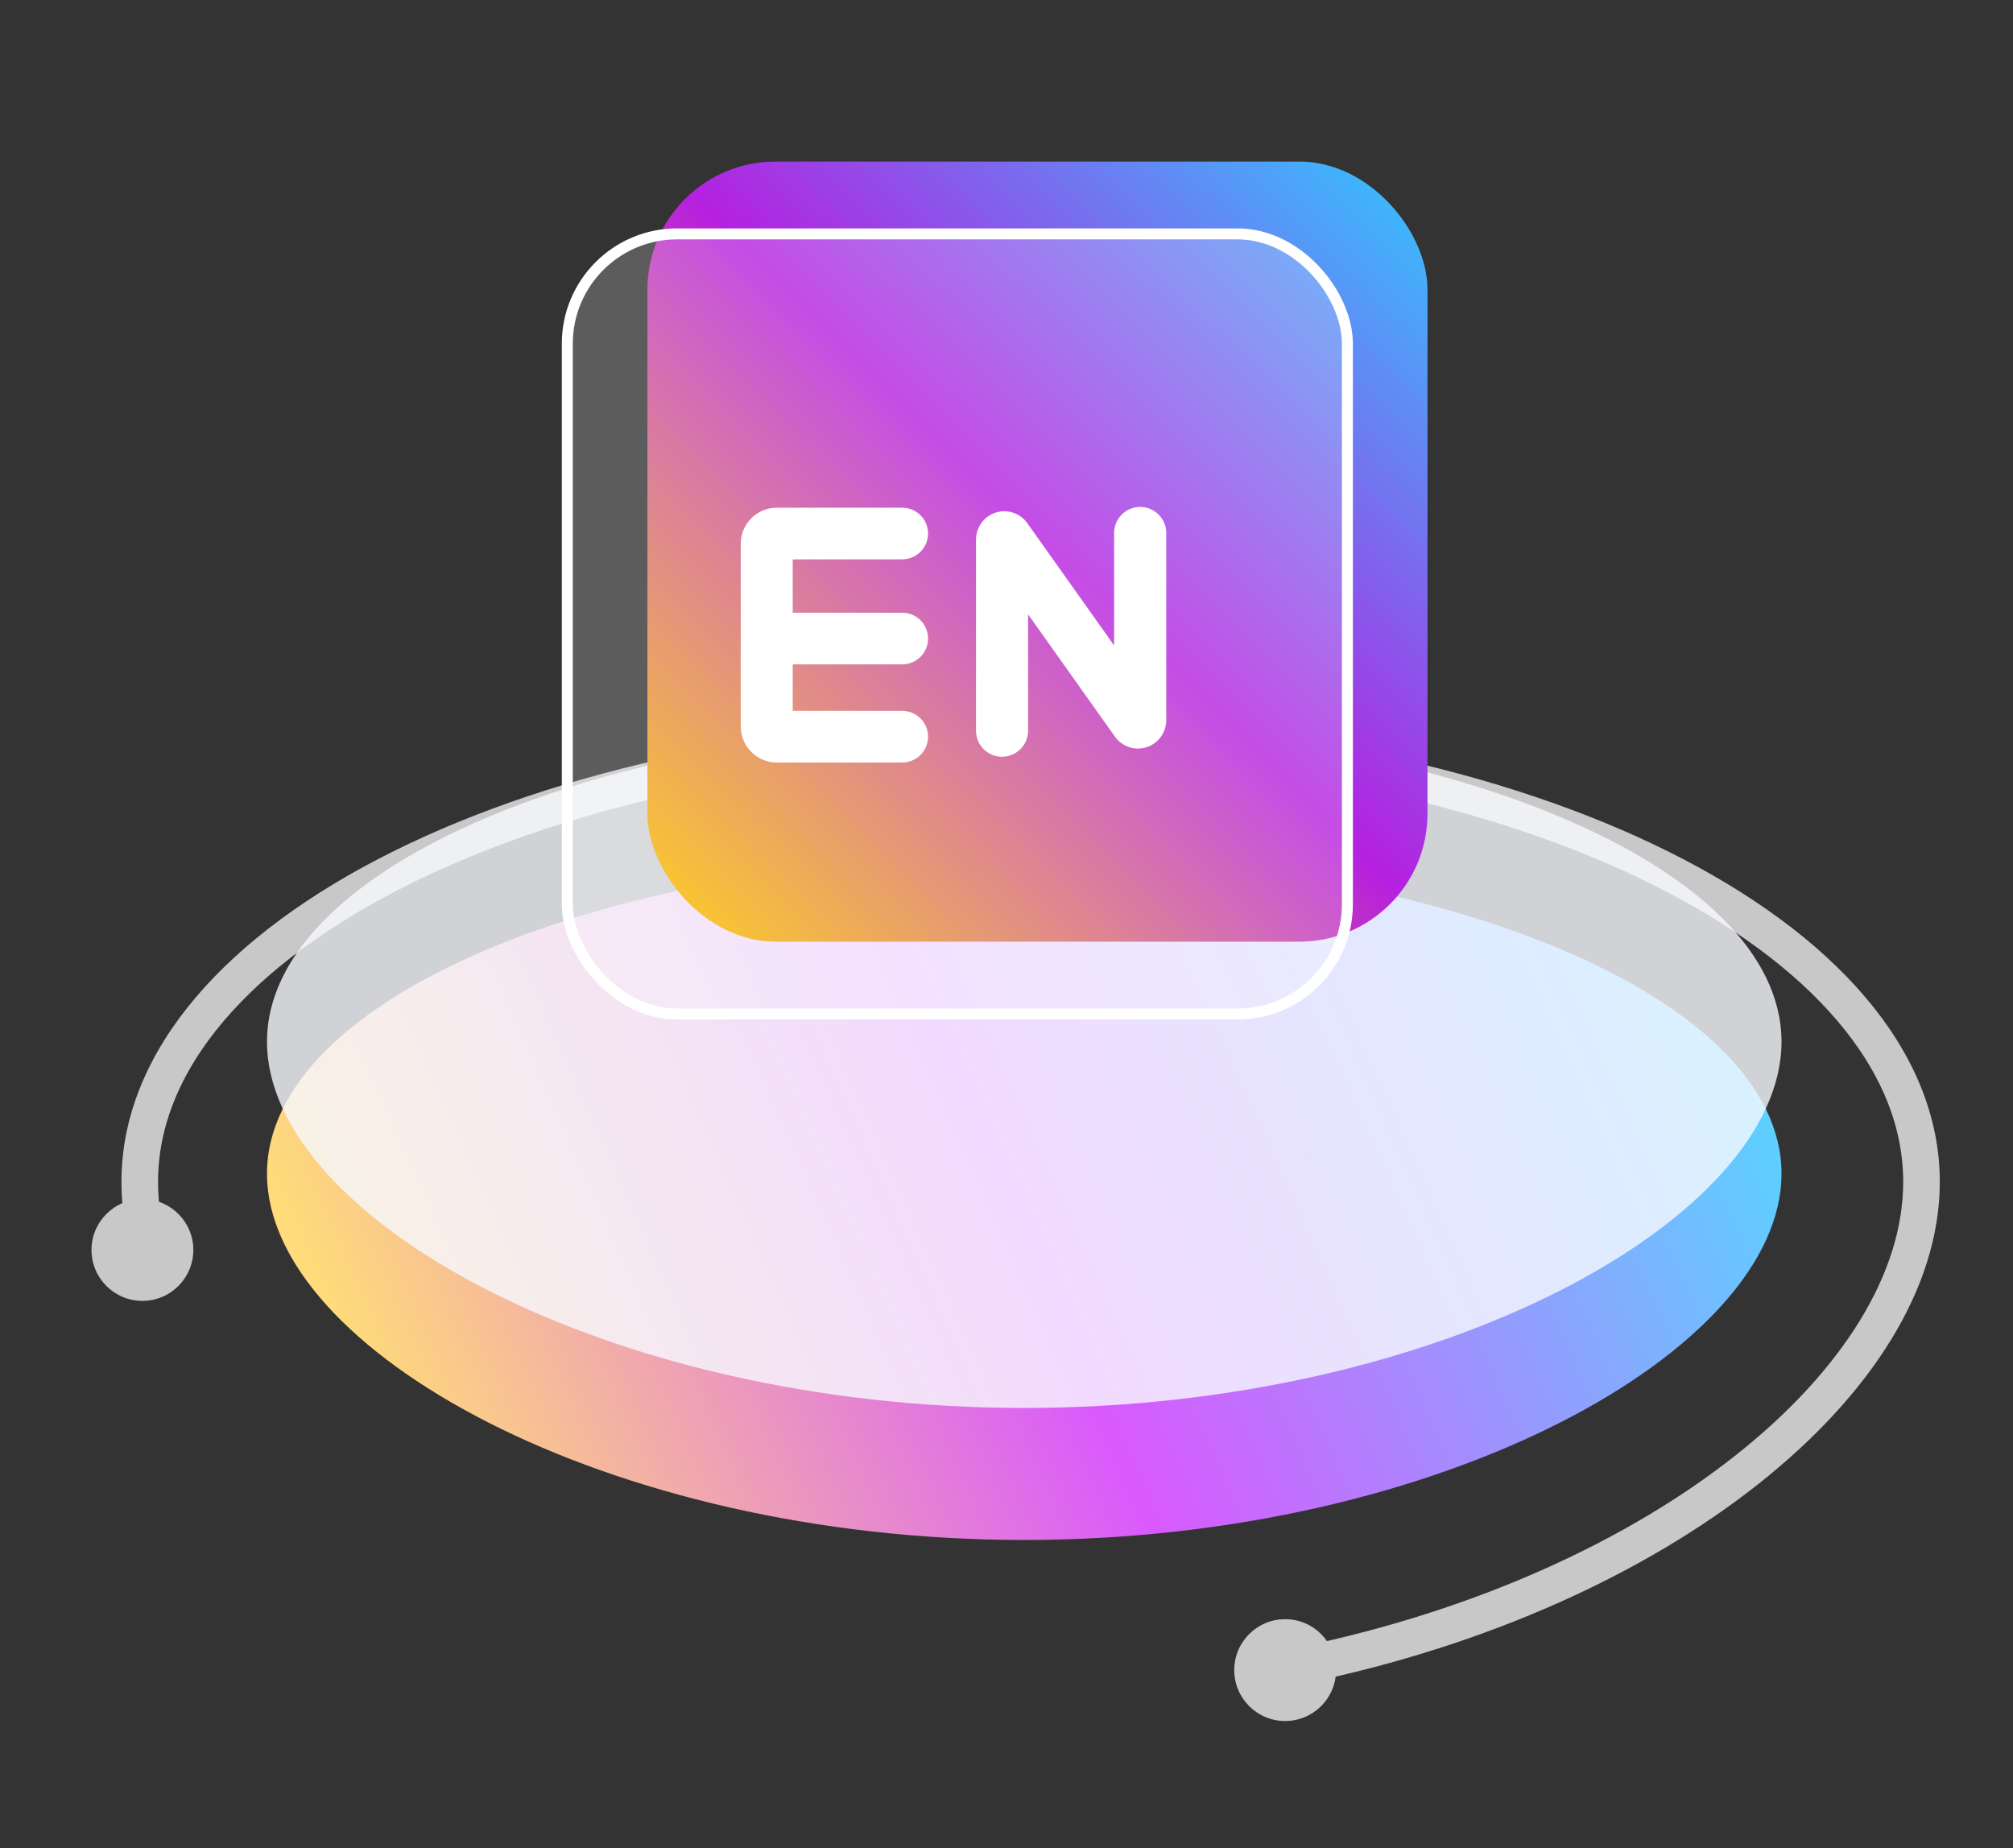
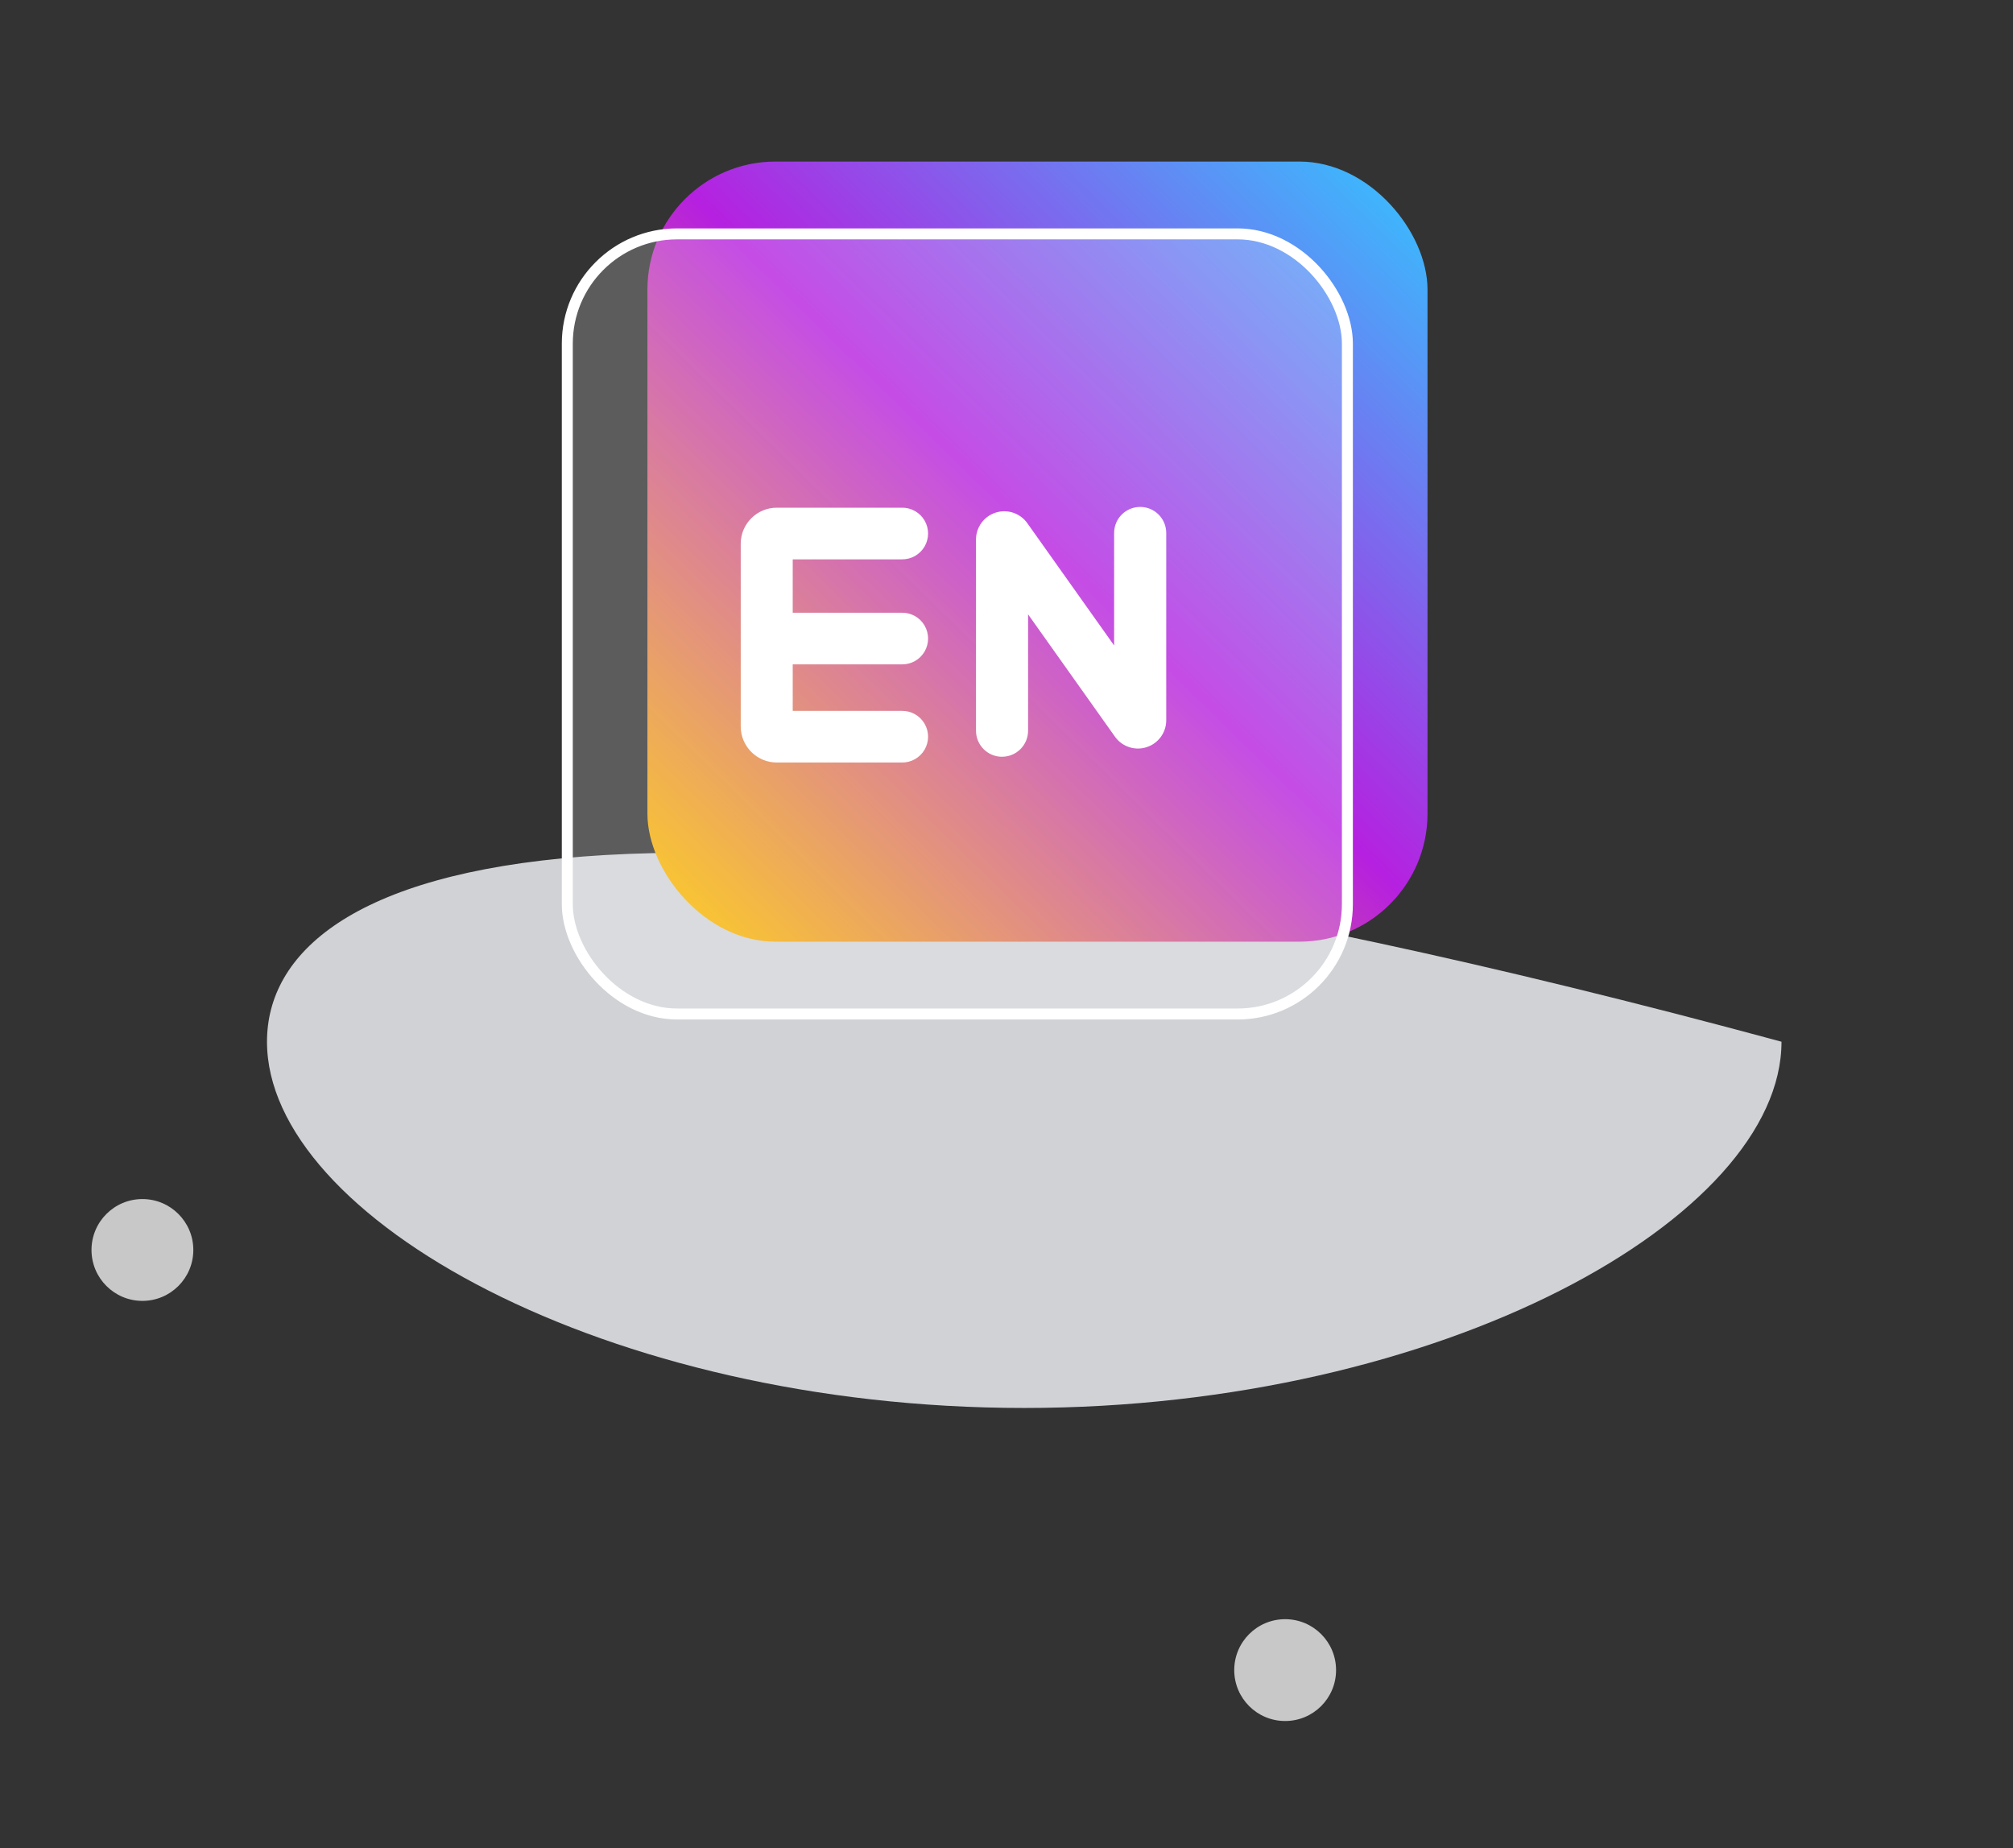
<svg xmlns="http://www.w3.org/2000/svg" width="110px" height="101px" viewBox="0 0 110 101" version="1.1">
  <rect x="0" y="0" width="110" height="101" fill="#333333" stroke="none" />
  <title>3 语言切换</title>
  <defs>
    <linearGradient x1="100%" y1="39.79%" x2="0%" y2="60.21%" id="linearGradient-1">
      <stop stop-color="#5CD1FF" offset="0%" />
      <stop stop-color="#D959FD" offset="51.258%" />
      <stop stop-color="#FFDB79" offset="97.277%" />
    </linearGradient>
    <linearGradient x1="100%" y1="0%" x2="5.466%" y2="96.294%" id="linearGradient-2">
      <stop stop-color="#32C5FF" offset="0%" />
      <stop stop-color="#B620E0" offset="51.258%" />
      <stop stop-color="#F7B500" offset="100%" />
    </linearGradient>
  </defs>
  <g id="页面-1" stroke="none" stroke-width="1" fill="none" fill-rule="evenodd">
    <g id="A1）VR智慧酒店" transform="translate(-632, -3902)">
      <g id="6）ICON---" transform="translate(-2, 2980.828)">
        <g id="编组-3" transform="translate(361, 837)">
          <g id="icon" transform="translate(0, 85)">
            <g id="3-语言切换" transform="translate(273, 0)">
              <rect id="3" fill="#711515" opacity="0" x="0" y="0" width="110" height="100" />
              <g id="底" transform="translate(5, 38.708)">
-                 <path d="M66.168,51.454 C85.792,47.407 100,35.86 100,25.047 C100,11.655 78.204,0.798 51.318,0.798 C24.431,0.798 2.636,11.655 2.636,25.047 C2.636,25.936 2.732,26.83 2.919,27.724" id="路径" stroke="#C8C8C8" stroke-width="2" stroke-linecap="round" />
                <circle id="椭圆形" fill="#C8C8C8" cx="2.782" cy="28.766" r="2.782" />
                <circle id="椭圆形备份-5" fill="#C8C8C8" cx="65.227" cy="51.723" r="2.782" />
-                 <path d="M50.97,44.612 C73.824,44.612 92.35,34.203 92.35,24.6 C92.35,14.998 73.824,7.214 50.97,7.214 C28.117,7.214 9.59,14.998 9.59,24.6 C9.59,34.203 28.117,44.612 50.97,44.612 Z" id="椭圆形" fill="url(#linearGradient-1)" />
-                 <path d="M50.97,37.399 C73.824,37.399 92.35,26.989 92.35,17.386 C92.35,7.784 73.824,0 50.97,0 C28.117,0 9.59,7.784 9.59,17.386 C9.59,26.989 28.117,37.399 50.97,37.399 Z" id="椭圆形备份-4" fill-opacity="0.8" fill="#F7FAFF" />
+                 <path d="M50.97,37.399 C73.824,37.399 92.35,26.989 92.35,17.386 C28.117,0 9.59,7.784 9.59,17.386 C9.59,26.989 28.117,37.399 50.97,37.399 Z" id="椭圆形备份-4" fill-opacity="0.8" fill="#F7FAFF" />
              </g>
              <g id="icon-英汉互译" transform="translate(31, 8)" fill-rule="nonzero">
                <rect id="矩形备份-10" fill="url(#linearGradient-2)" x="4.378" y="0" width="42.628" height="42.628" rx="7" />
                <rect id="矩形备份-5" fill-opacity="0.2" fill="#FFFFFF" x="0" y="4.178" width="42.628" height="42.628" rx="6" />
                <rect id="矩形备份-8" stroke="#FFFFFF" stroke-width="0.6" x="0" y="3.952" width="42.628" height="42.628" rx="6" />
                <path d="M23.757,32.524 C22.971,32.524 22.333,31.886 22.333,31.1 L22.333,20.654 C22.333,19.981 22.769,19.386 23.41,19.182 C24.051,18.978 24.751,19.213 25.139,19.762 L29.881,26.442 L29.881,20.277 C29.891,19.498 30.526,18.872 31.305,18.872 C32.084,18.872 32.718,19.498 32.729,20.277 L32.729,30.53 C32.729,31.202 32.294,31.797 31.653,32.001 C31.013,32.206 30.314,31.972 29.925,31.424 L25.18,24.742 L25.18,31.098 C25.18,31.884 24.543,32.522 23.757,32.522 L23.757,32.524 Z M18.284,27.476 C18.793,27.483 19.266,27.215 19.523,26.776 C19.779,26.336 19.779,25.792 19.523,25.353 C19.266,24.913 18.793,24.646 18.284,24.653 L12.318,24.653 L12.318,21.736 L18.284,21.736 C18.793,21.743 19.266,21.476 19.523,21.036 C19.779,20.597 19.779,20.053 19.523,19.614 C19.266,19.174 18.793,18.907 18.284,18.914 L11.454,18.914 C10.366,18.911 9.482,19.79 9.477,20.877 L9.477,30.875 C9.482,31.962 10.366,32.841 11.454,32.838 L18.284,32.838 C18.793,32.845 19.266,32.578 19.523,32.138 C19.779,31.699 19.779,31.155 19.523,30.716 C19.266,30.276 18.793,30.009 18.284,30.016 L12.318,30.016 L12.318,27.476 L18.284,27.476 L18.284,27.476 Z" id="形状结合" fill="#FFFFFF" />
              </g>
            </g>
          </g>
        </g>
      </g>
    </g>
  </g>
</svg>